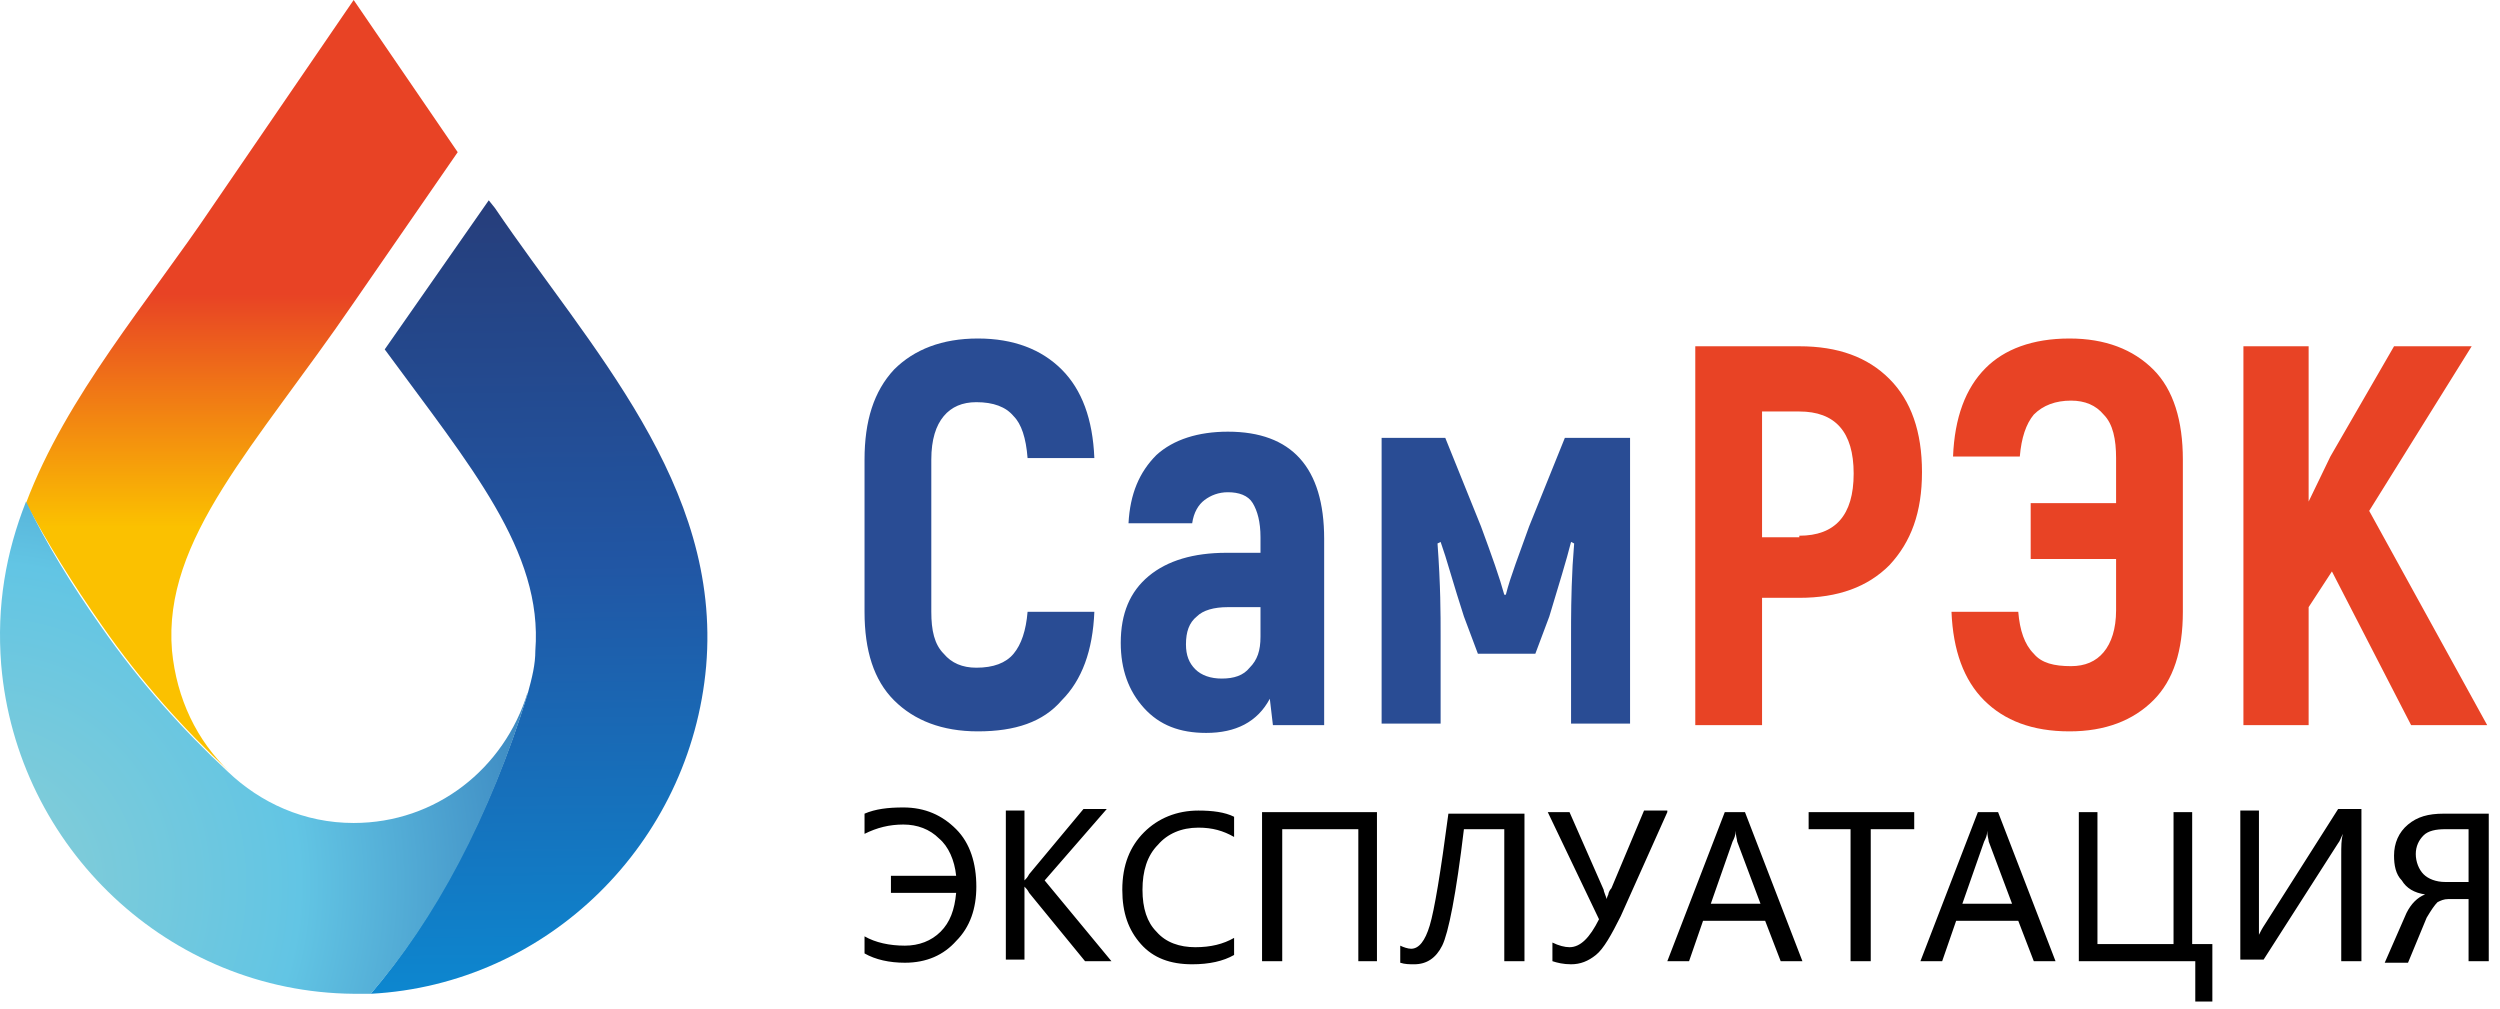
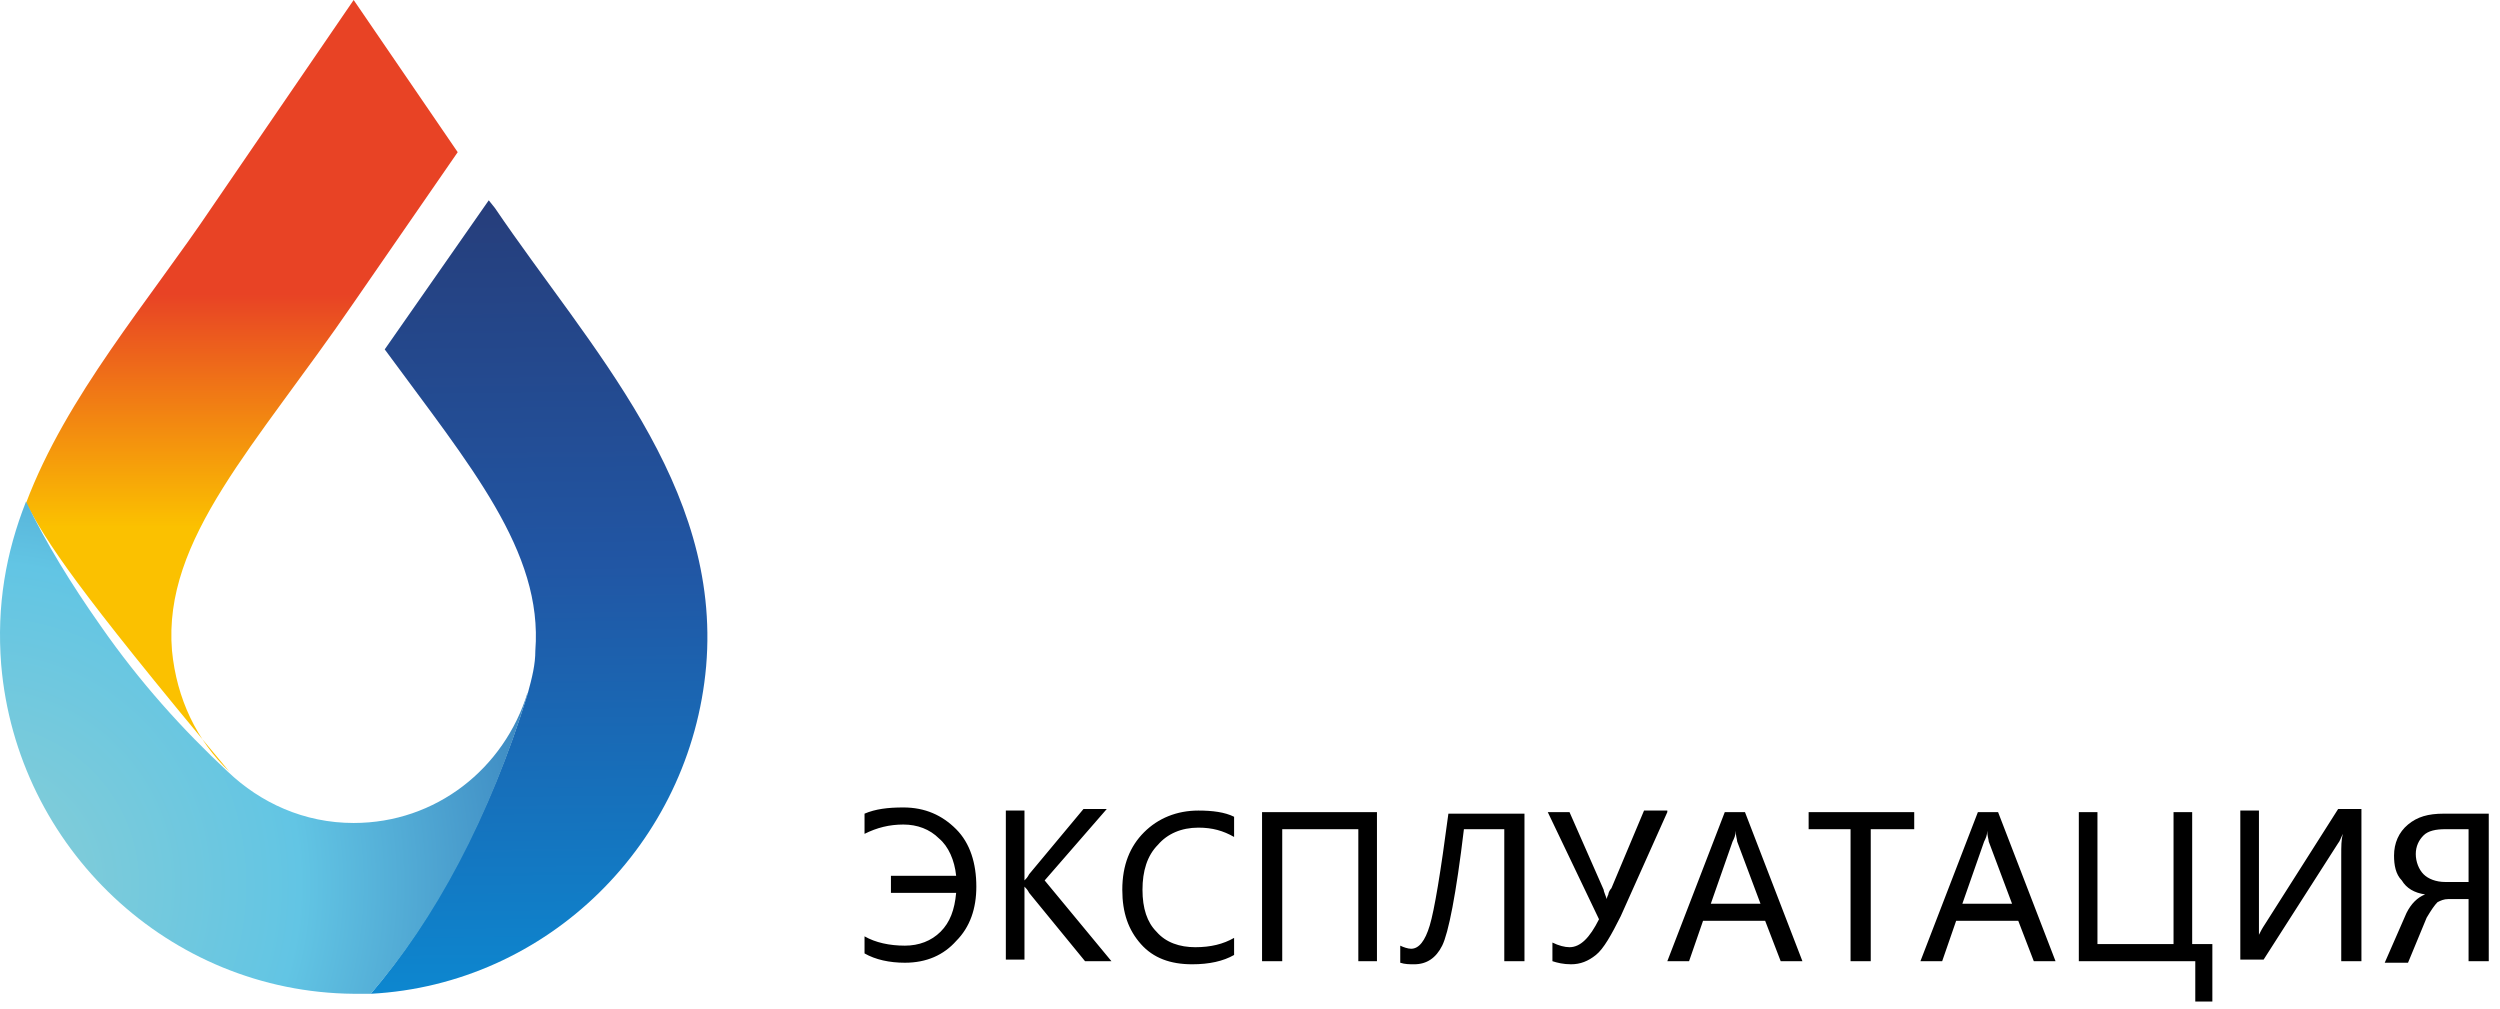
<svg xmlns="http://www.w3.org/2000/svg" width="161" height="65" viewBox="0 0 161 65" fill="none">
-   <path fill-rule="evenodd" clip-rule="evenodd" d="M104.976 28.2V46.6H101.176V40.9C101.176 39.8 101.176 38.3 101.276 36.4L101.376 35L101.176 34.9C100.876 36.1 100.376 37.7 99.776 39.7L98.876 42.1H95.176L94.276 39.7C94.076 39.1 93.676 37.8 93.076 35.8L92.776 34.9L92.576 35C92.776 37.7 92.776 39.6 92.776 40.9V46.6H88.976V28.2H93.076L95.376 33.9C96.076 35.8 96.576 37.2 96.876 38.3H96.976C97.276 37.1 97.876 35.6 98.476 33.9L100.776 28.2H104.976ZM81.176 39.1H79.076C78.176 39.1 77.476 39.3 77.076 39.7C76.576 40.1 76.376 40.7 76.376 41.5C76.376 42.2 76.576 42.7 76.976 43.1C77.376 43.5 77.976 43.7 78.676 43.7C79.476 43.7 80.076 43.5 80.476 43C80.976 42.5 81.176 41.9 81.176 41V39.1ZM79.076 27.8C83.176 27.8 85.276 30.1 85.276 34.7V46.7H81.976L81.776 45C80.976 46.5 79.576 47.2 77.676 47.2C75.976 47.2 74.676 46.7 73.676 45.6C72.676 44.5 72.176 43.1 72.176 41.4C72.176 39.5 72.776 38.1 73.976 37.1C75.176 36.1 76.876 35.6 78.976 35.6H81.176V34.6C81.176 33.6 80.976 32.9 80.676 32.4C80.376 31.9 79.776 31.7 79.076 31.7C78.476 31.7 77.976 31.9 77.576 32.2C77.176 32.5 76.876 33 76.776 33.7H72.676C72.776 31.8 73.376 30.4 74.476 29.3C75.576 28.3 77.176 27.8 79.076 27.8ZM62.976 47.1C60.676 47.1 58.876 46.4 57.576 45.1C56.276 43.8 55.676 41.9 55.676 39.4V29.6C55.676 27.1 56.276 25.2 57.576 23.8C58.876 22.5 60.676 21.8 62.976 21.8C65.276 21.8 67.076 22.5 68.376 23.8C69.676 25.1 70.376 27 70.476 29.5H66.176C66.076 28.2 65.776 27.3 65.276 26.8C64.776 26.2 63.976 25.9 62.876 25.9C61.976 25.9 61.276 26.2 60.776 26.8C60.276 27.4 59.976 28.3 59.976 29.6V39.4C59.976 40.6 60.176 41.5 60.776 42.1C61.276 42.7 61.976 43 62.876 43C63.976 43 64.776 42.7 65.276 42.1C65.776 41.5 66.076 40.6 66.176 39.4H70.476C70.376 41.9 69.676 43.8 68.376 45.1C67.176 46.5 65.376 47.1 62.976 47.1Z" fill="#294C94" />
-   <path fill-rule="evenodd" clip-rule="evenodd" d="M150.176 36.8L148.676 39.1V46.7H144.476V22.3H148.676V32.3L150.076 29.4L154.176 22.3H159.176L152.576 32.9L160.176 46.7H155.276L150.176 36.8ZM133.276 21.8C135.576 21.8 137.376 22.5 138.676 23.8C139.976 25.1 140.576 27.1 140.576 29.6V39.4C140.576 41.9 139.976 43.8 138.676 45.1C137.376 46.4 135.576 47.1 133.276 47.1C130.876 47.1 129.076 46.4 127.776 45.1C126.476 43.8 125.776 41.9 125.676 39.4H129.976C130.076 40.6 130.376 41.5 130.976 42.1C131.476 42.7 132.276 42.9 133.376 42.9C134.276 42.9 134.976 42.6 135.476 42C135.976 41.4 136.276 40.5 136.276 39.3V36H130.776V32.4H136.276V29.5C136.276 28.3 136.076 27.3 135.476 26.7C134.976 26.1 134.276 25.8 133.376 25.8C132.376 25.8 131.576 26.1 130.976 26.7C130.476 27.3 130.176 28.2 130.076 29.4H125.776C125.876 26.9 126.576 25 127.876 23.7C129.076 22.5 130.876 21.8 133.276 21.8ZM115.876 34.5C118.176 34.5 119.376 33.2 119.376 30.5C119.376 27.8 118.176 26.5 115.876 26.5H113.476V34.6H115.876V34.5ZM115.876 22.3C118.376 22.3 120.276 23 121.676 24.4C123.076 25.8 123.776 27.8 123.776 30.4C123.776 33 123.076 34.9 121.676 36.4C120.276 37.8 118.376 38.5 115.876 38.5H113.476V46.7H109.176V22.3H115.876Z" fill="#E84325" />
  <path fill-rule="evenodd" clip-rule="evenodd" d="M55.676 60.3C56.376 60.7 57.276 60.9 58.276 60.9C59.176 60.9 59.976 60.6 60.576 60C61.176 59.4 61.476 58.6 61.576 57.5H57.376V56.4H61.576C61.476 55.4 61.076 54.5 60.476 54C59.876 53.4 59.076 53.1 58.176 53.1C57.276 53.1 56.476 53.3 55.676 53.7V52.4C56.376 52.1 57.176 52 58.176 52C59.576 52 60.676 52.5 61.576 53.4C62.476 54.3 62.876 55.6 62.876 57.1C62.876 58.5 62.476 59.7 61.576 60.6C60.776 61.5 59.676 62 58.276 62C57.276 62 56.376 61.8 55.676 61.4V60.3ZM71.576 61.9H69.876L66.276 57.5C66.176 57.3 66.076 57.2 65.976 57.1V61.8H64.776V52.2H65.976V56.7C66.076 56.6 66.176 56.5 66.276 56.3L69.776 52.1H71.276L67.276 56.7L71.576 61.9ZM79.476 61.5C78.776 61.9 77.876 62.1 76.776 62.1C75.376 62.1 74.276 61.7 73.476 60.8C72.676 59.9 72.276 58.8 72.276 57.3C72.276 55.7 72.776 54.5 73.676 53.6C74.576 52.7 75.776 52.2 77.176 52.2C78.076 52.2 78.876 52.3 79.476 52.6V53.9C78.776 53.5 78.076 53.3 77.176 53.3C76.076 53.3 75.176 53.7 74.576 54.4C73.876 55.1 73.576 56.1 73.576 57.3C73.576 58.5 73.876 59.4 74.476 60C75.076 60.7 75.976 61 76.976 61C77.976 61 78.776 60.8 79.476 60.4V61.5ZM88.776 61.9H87.476V53.4H82.576V61.9H81.276V52.3H88.676V61.9H88.776ZM98.076 61.9H96.876V53.4H94.276C93.776 57.6 93.276 60.1 92.876 60.9C92.476 61.7 91.876 62.1 91.076 62.1C90.776 62.1 90.476 62.1 90.176 62V60.9C90.376 61 90.676 61.1 90.876 61.1C91.376 61.1 91.776 60.6 92.076 59.6C92.376 58.6 92.776 56.2 93.276 52.4H98.176V61.9H98.076ZM107.376 52.3L104.376 59C103.776 60.2 103.276 61.1 102.776 61.5C102.276 61.9 101.776 62.1 101.176 62.1C100.676 62.1 100.276 62 99.976 61.9V60.7C100.376 60.9 100.776 61 101.076 61C101.776 61 102.376 60.4 102.976 59.2L99.676 52.3H101.076L103.276 57.3C103.276 57.4 103.376 57.6 103.476 57.9C103.476 57.9 103.476 57.8 103.576 57.6C103.576 57.5 103.676 57.3 103.776 57.2L105.876 52.2H107.376V52.3ZM116.076 61.9H114.676L113.676 59.3H109.676L108.776 61.9H107.376L111.076 52.3H112.376L116.076 61.9ZM113.376 58.2L111.876 54.2C111.876 54.1 111.776 53.8 111.776 53.5C111.776 53.8 111.676 54 111.576 54.2L110.176 58.2H113.376ZM123.276 53.4H120.476V61.9H119.176V53.4H116.476V52.3H123.276V53.4ZM132.376 61.9H130.976L129.976 59.3H125.976L125.076 61.9H123.676L127.376 52.3H128.676L132.376 61.9ZM129.576 58.2L128.076 54.2C128.076 54.1 127.976 53.8 127.976 53.5C127.976 53.8 127.876 54 127.776 54.2L126.376 58.2H129.576ZM142.476 64.5H141.376V61.9H133.876V52.3H135.076V60.8H139.976V52.3H141.176V60.8H142.476V64.5ZM151.976 61.9H150.776V55.1C150.776 54.5 150.776 54.1 150.876 53.7C150.776 53.9 150.676 54.2 150.576 54.3L145.776 61.8H144.276V52.2H145.476V58.8C145.476 59.5 145.476 60 145.476 60.2C145.576 60 145.676 59.8 145.876 59.5L150.576 52.1H152.076V61.9H151.976ZM160.176 61.9H158.976V57.9H157.676C157.376 57.9 157.176 58 156.976 58.1C156.776 58.3 156.576 58.6 156.276 59.1L155.076 62H153.576L154.976 58.8C155.276 58.2 155.676 57.8 156.176 57.6C155.476 57.5 154.976 57.2 154.676 56.7C154.276 56.3 154.176 55.7 154.176 55.1C154.176 54.3 154.476 53.6 155.076 53.1C155.676 52.6 156.376 52.4 157.376 52.4H160.276V61.9H160.176ZM158.976 56.8V53.4H157.476C156.876 53.4 156.376 53.5 156.076 53.8C155.776 54.1 155.576 54.5 155.576 55C155.576 55.5 155.776 56 156.076 56.3C156.376 56.6 156.876 56.8 157.476 56.8H158.976Z" fill="black" />
-   <path fill-rule="evenodd" clip-rule="evenodd" d="M1.676 32.4C4.276 25.5 9.576 19.4 13.676 13.3L22.776 0L29.476 9.8L22.776 19.5C16.476 28.7 10.476 34.7 11.076 41.9C11.376 45 12.676 47.7 14.776 49.7C11.876 47 9.076 43.9 6.576 40.3C4.676 37.6 3.076 35 1.676 32.4Z" fill="url(#paint0_linear_492_76)" />
+   <path fill-rule="evenodd" clip-rule="evenodd" d="M1.676 32.4C4.276 25.5 9.576 19.4 13.676 13.3L22.776 0L29.476 9.8L22.776 19.5C16.476 28.7 10.476 34.7 11.076 41.9C11.376 45 12.676 47.7 14.776 49.7C4.676 37.6 3.076 35 1.676 32.4Z" fill="url(#paint0_linear_492_76)" />
  <path fill-rule="evenodd" clip-rule="evenodd" d="M34.476 41.9C34.976 35.5 30.276 30 24.776 22.5L31.476 12.9L31.876 13.4C37.976 22.4 46.476 31.2 45.476 42.9C44.476 54.3 35.276 63.4 23.876 64C27.876 59.3 31.576 52.5 33.976 44.7C34.276 43.6 34.476 42.8 34.476 41.9Z" fill="url(#paint1_linear_492_76)" />
  <path fill-rule="evenodd" clip-rule="evenodd" d="M0.076 42.8C-0.224 39 0.376 35.6 1.676 32.3C2.976 35 4.576 37.6 6.476 40.3C8.976 43.9 11.776 47 14.676 49.7C16.776 51.7 19.576 53 22.776 53C28.076 53 32.476 49.5 33.976 44.6V44.7C31.576 52.6 27.976 59.3 23.876 64C23.476 64 23.176 64 22.776 64C10.876 63.9 1.076 54.6 0.076 42.8Z" fill="url(#paint2_radial_492_76)" />
  <defs>
    <linearGradient id="paint0_linear_492_76" x1="15.564" y1="18.952" x2="15.564" y2="33.963" gradientUnits="userSpaceOnUse">
      <stop stop-color="#E84325" />
      <stop offset="1" stop-color="#FBC100" />
    </linearGradient>
    <linearGradient id="paint1_linear_492_76" x1="35.035" y1="81.441" x2="34.064" y2="-5.2" gradientUnits="userSpaceOnUse">
      <stop stop-color="#00A6EB" />
      <stop offset="0.52" stop-color="#2156A4" />
      <stop offset="1" stop-color="#2A2B5B" />
    </linearGradient>
    <radialGradient id="paint2_radial_492_76" cx="0" cy="0" r="1" gradientUnits="userSpaceOnUse" gradientTransform="translate(-1.35 56.932) scale(40.505 40.505)">
      <stop stop-color="#89CED5" />
      <stop offset="0.51" stop-color="#62C5E4" />
      <stop offset="1" stop-color="#347AB9" />
    </radialGradient>
  </defs>
</svg>